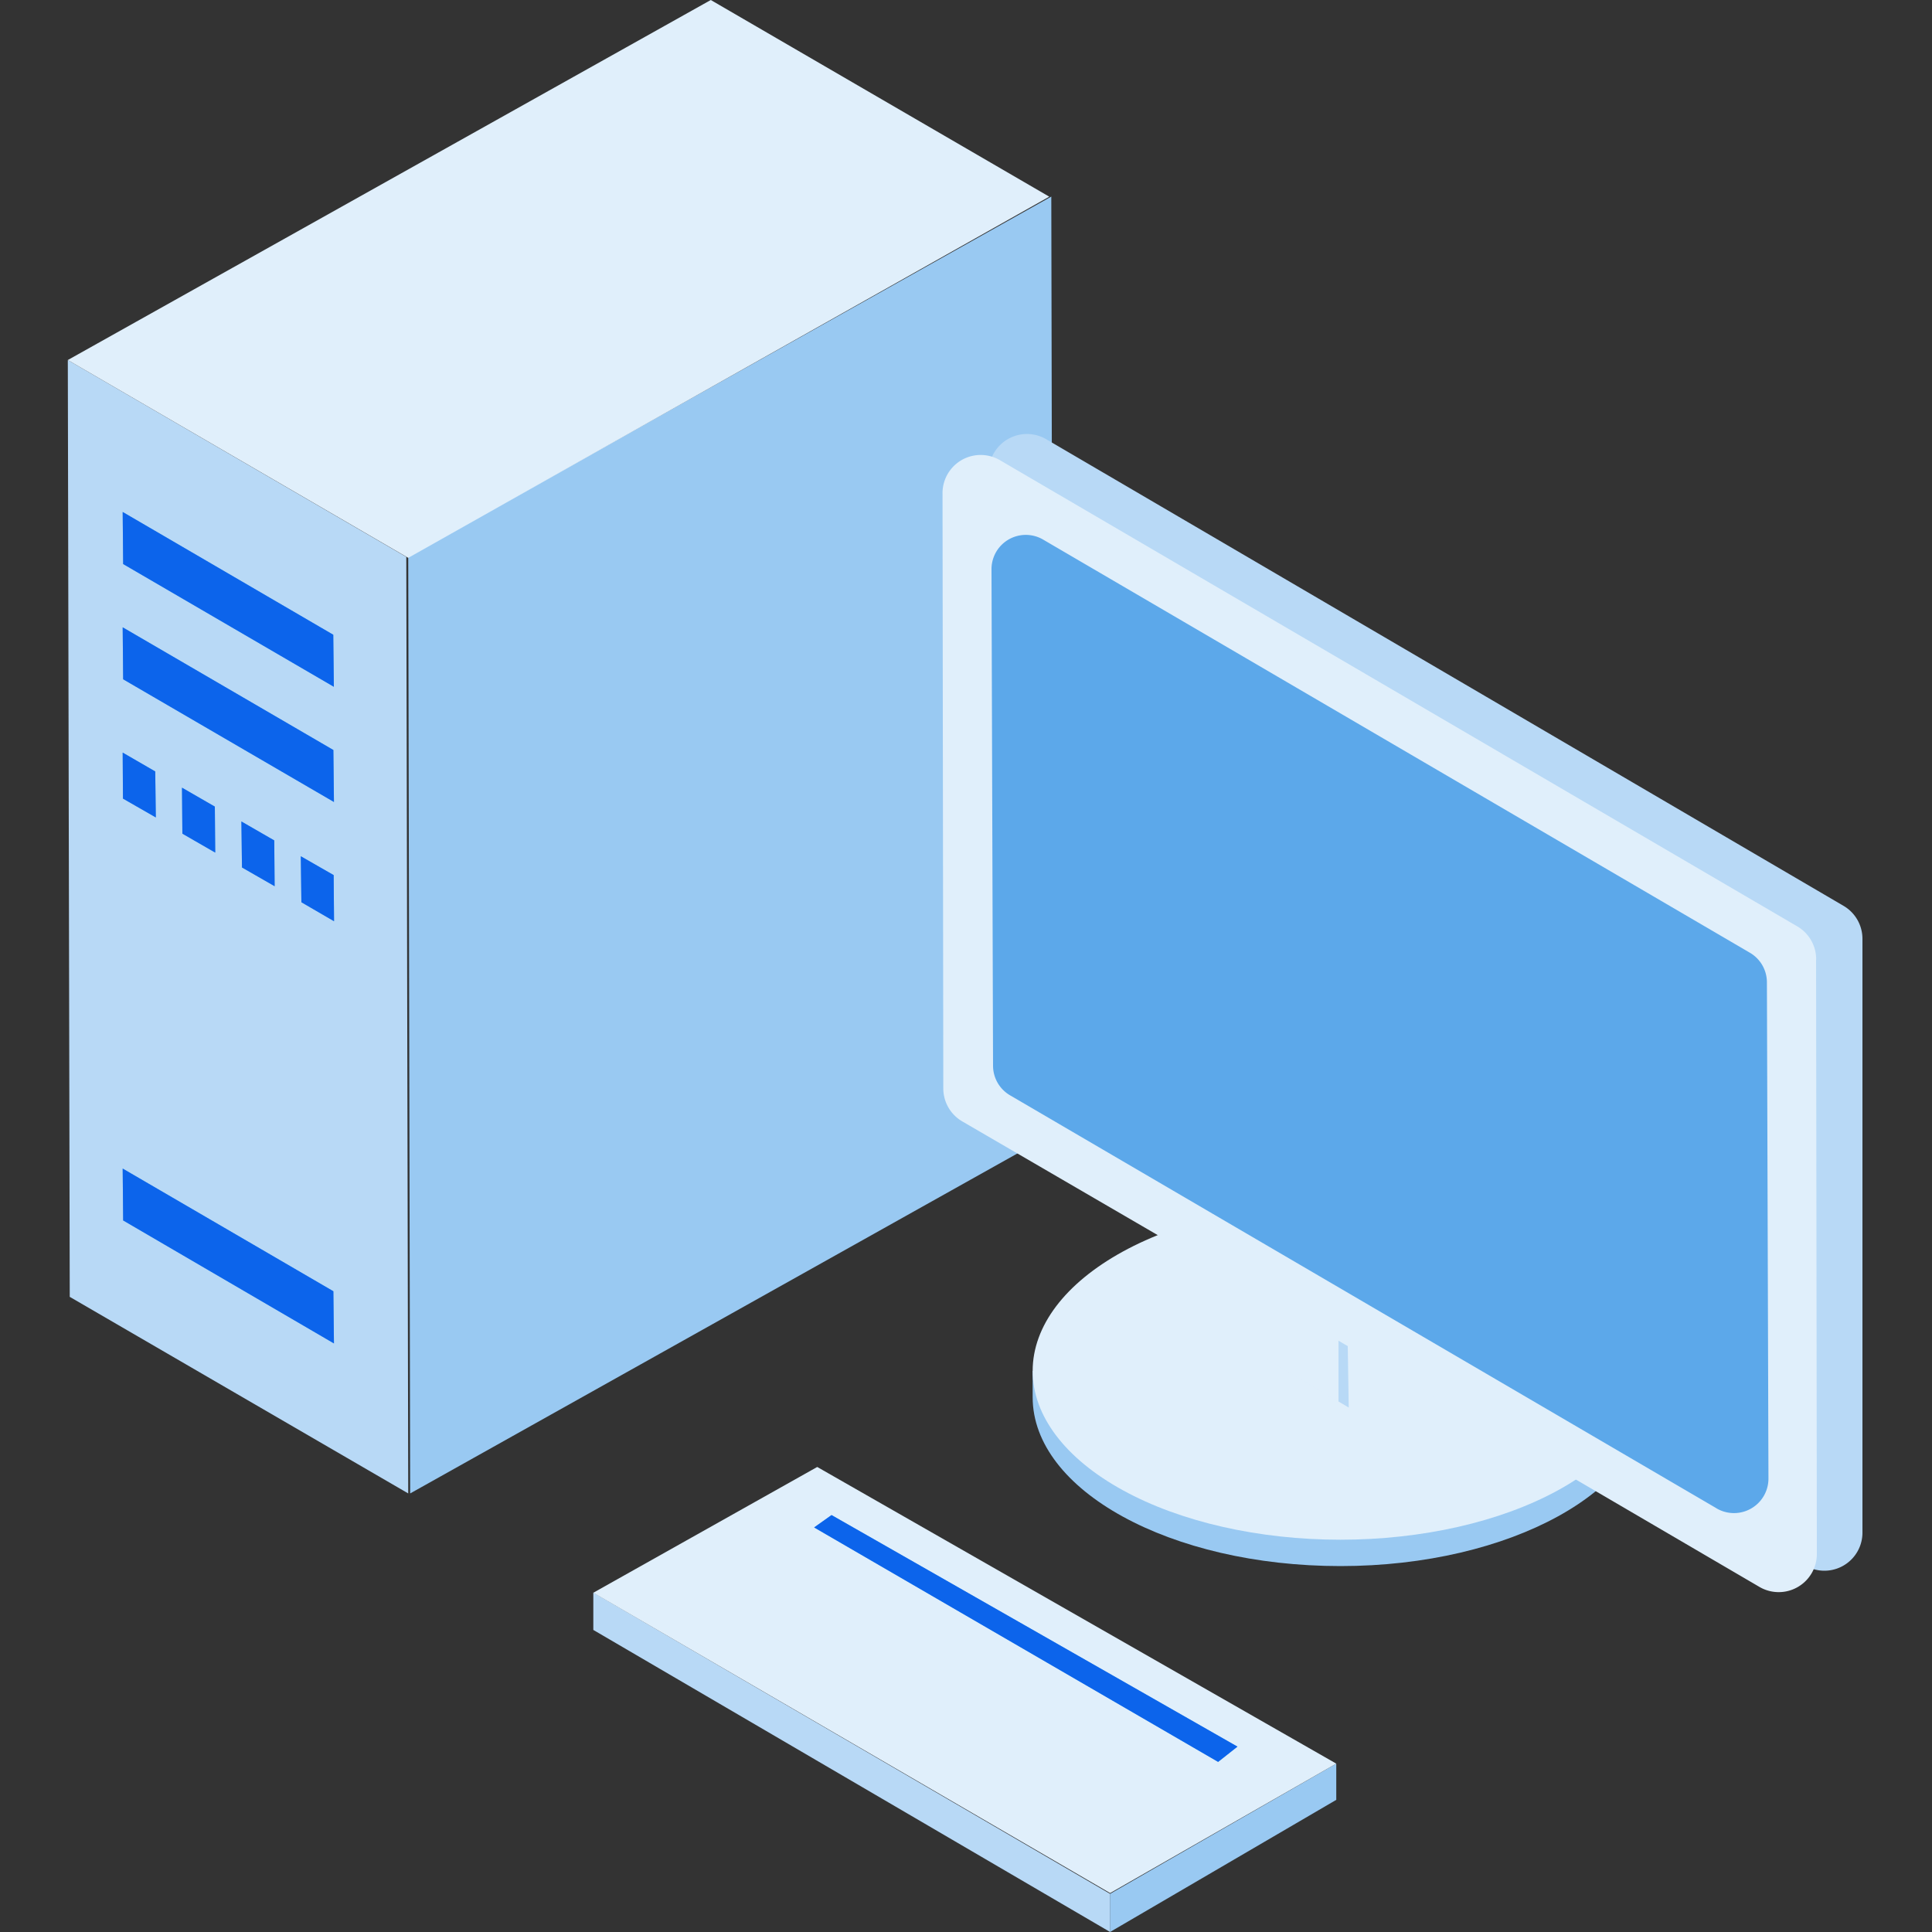
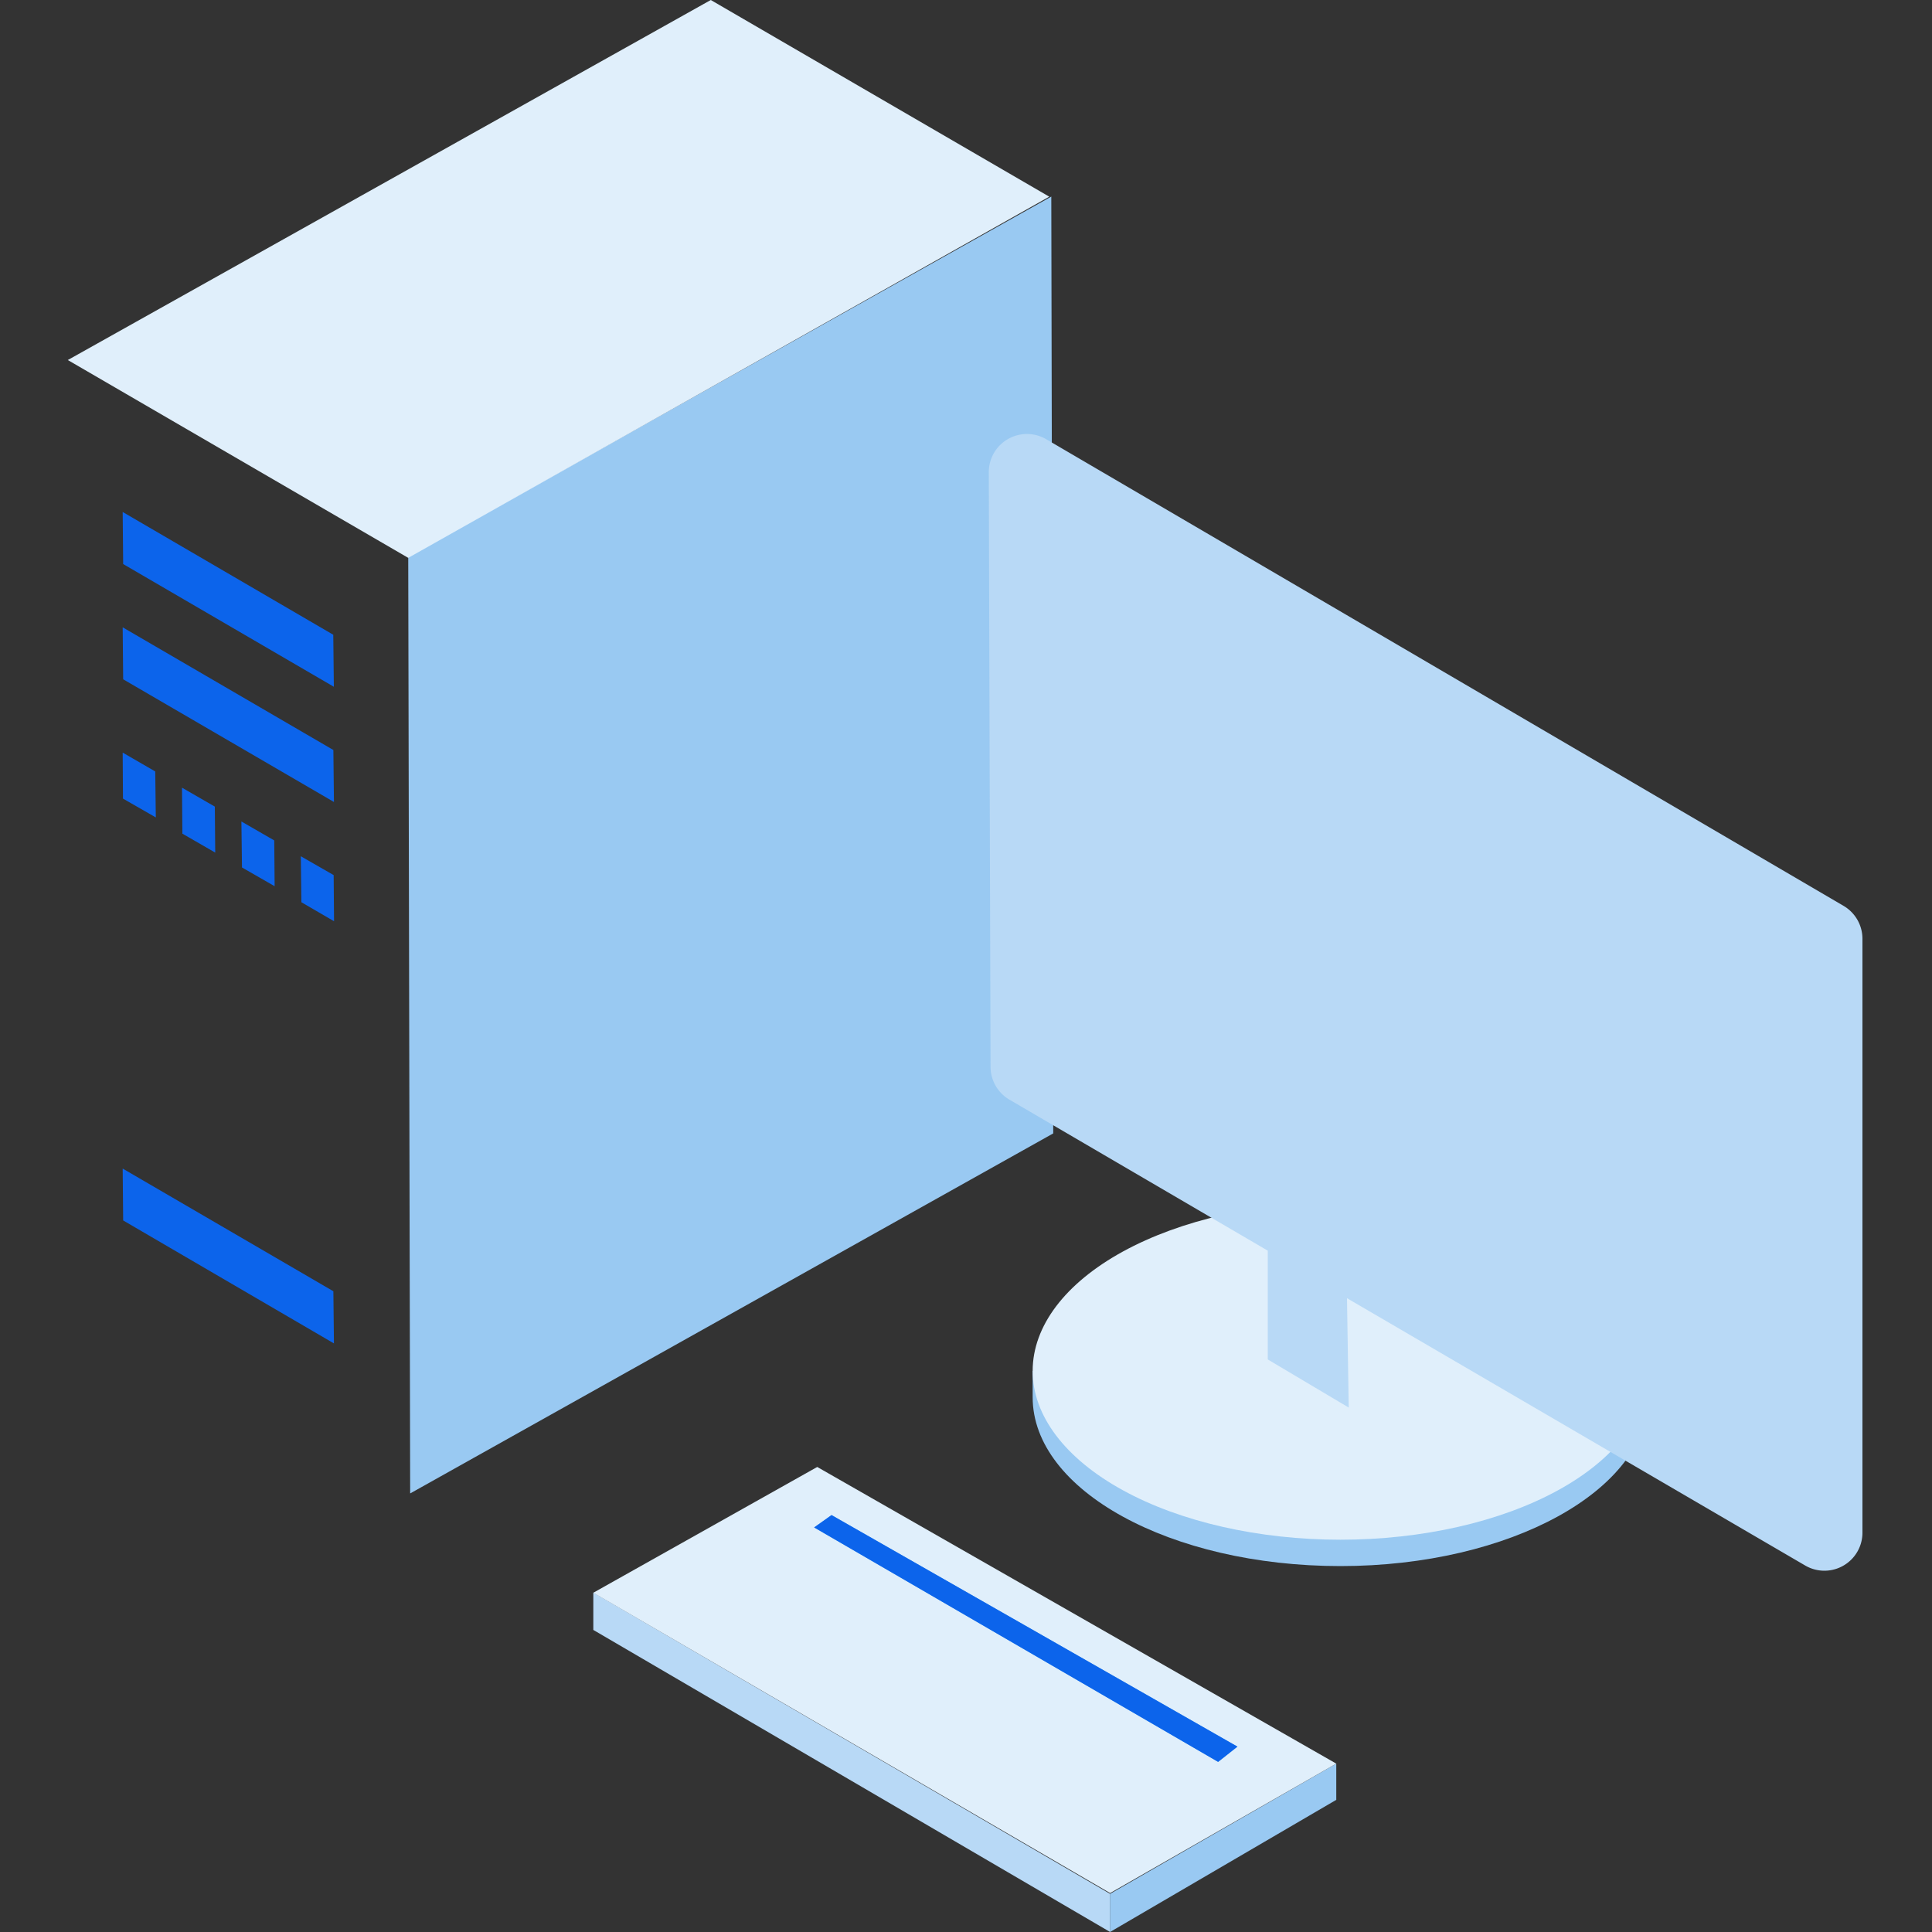
<svg xmlns="http://www.w3.org/2000/svg" t="1761083205635" class="icon" viewBox="0 0 1024 1024" version="1.1" p-id="8248" width="200" height="200">
  <rect x="0" y="0" width="1024" height="1024" fill="#333333" stroke="none" />
  <path d="M217.395 791.552l-1.024-496.384 340.838-190.976 1.024 496.538-340.838 190.822z" fill="#99C9F2" p-id="8249" />
-   <path d="M216.371 791.552L36.966 687.36l-1.024-496.538 179.405 104.346 1.024 496.435z" fill="#B8D9F6" p-id="8250" />
-   <path d="M176.998 364.032L65.28 298.957 65.024 271.36 176.64 336.435l0.307 27.648z m0 61.03l-111.718-65.024-0.256-27.546 111.667 65.024 0.307 27.546z m0 286.976l-111.718-65.178-0.256-27.494 111.667 65.024 0.307 27.648zM82.586 433.254l-17.408-9.984-0.154-24.371 17.254 9.984 0.307 24.371z m31.488 18.637l-17.408-10.035-0.205-24.371 17.408 10.035 0.205 24.371z m31.488 17.818l-17.306-9.933-0.307-24.371 17.408 10.035 0.205 24.269z m31.437 18.534L159.744 478.208l-0.307-24.371 17.408 9.984 0.205 24.422z" fill="#5CA8EA" p-id="8251" />
  <path d="M176.998 364.032L65.28 298.957 65.024 271.36 176.64 336.435l0.307 27.648z m0 61.03l-111.718-65.024-0.256-27.546 111.667 65.024 0.307 27.546z m0 286.976l-111.718-65.178-0.256-27.494 111.667 65.024 0.307 27.648zM82.586 433.254l-17.408-9.984-0.154-24.371 17.254 9.984 0.307 24.371z m31.488 18.637l-17.408-10.035-0.205-24.371 17.408 10.035 0.205 24.371z m31.488 17.818l-17.306-9.933-0.307-24.371 17.408 10.035 0.205 24.269z m31.437 18.534L159.744 478.208l-0.307-24.371 17.408 9.984 0.205 24.422z" fill="#0C64EB" p-id="8252" />
  <path d="M216.371 295.68L35.942 190.822 376.73 0l179.405 104.243-339.763 191.437z" fill="#E0EFFB" p-id="8253" />
  <path d="M547.328 726.63v13.926c0 49.408 73.062 89.498 163.123 89.498 90.112 0 163.123-40.499 163.123-89.498v-13.926H547.328z" fill="#99C9F2" p-id="8254" />
  <path d="M547.328 726.63c0 23.706 17.203 46.438 47.821 63.232 30.566 16.794 72.038 26.214 115.302 26.214 43.264 0 84.736-9.421 115.354-26.214 30.566-16.794 47.77-39.526 47.77-63.232 0-23.757-17.203-46.49-47.77-63.283-30.618-16.742-72.09-26.163-115.354-26.163-43.264 0-84.736 9.421-115.302 26.163-30.618 16.794-47.821 39.526-47.821 63.283z" fill="#E0EFFB" p-id="8255" />
  <path d="M987.136 497.664a20.224 20.224 0 0 0-10.138-17.613l-422.554-247.296a20.224 20.224 0 0 0-30.362 17.766l0.922 314.778a20.224 20.224 0 0 0 10.138 17.613l136.806 79.974v57.651l42.906 25.498-0.922-57.958 242.842 141.67a20.173 20.173 0 0 0 30.362-17.818V497.613z" fill="#B8D9F6" p-id="8256" />
-   <path d="M962.611 508.57a20.224 20.224 0 0 0-10.086-17.613L529.92 243.866a20.224 20.224 0 0 0-30.362 17.818l0.41 315.085a20.224 20.224 0 0 0 10.086 17.613l156.467 91.034v32.205l42.906 25.498v-32.512l223.232 130.56a20.224 20.224 0 0 0 30.31-17.818l-0.41-314.778z" fill="#E0EFFB" p-id="8257" />
-   <path d="M909.722 799.386l-374.426-218.88a18.176 18.176 0 0 1-8.96-15.667l-0.819-263.117a18.176 18.176 0 0 1 27.29-15.77L927.232 504.832a18.176 18.176 0 0 1 9.267 15.77l0.819 263.066a18.278 18.278 0 0 1-27.648 15.718z" fill="#5CA8EA" p-id="8258" />
  <path d="M314.47 844.083l273.92 159.693V1024l-273.92-160.102v-20.224 0.41z" fill="#B8D9F6" p-id="8259" />
  <path d="M708.25 934.758l-119.91 69.018V1024l119.91-70.042v-19.2z" fill="#99C9F2" p-id="8260" />
  <path d="M708.25 934.758L433.152 777.523l-118.682 66.662 273.92 159.181 119.859-68.608z" fill="#E0EFFB" p-id="8261" />
  <path d="M655.872 925.747l-215.142-122.726-9.216 6.554 214.118 124.262 10.24-8.09z" fill="#5CA8EA" p-id="8262" />
  <path d="M655.872 925.747l-215.142-122.726-9.216 6.554 214.118 124.262 10.24-8.09z" fill="#0C64EB" p-id="8263" />
</svg>